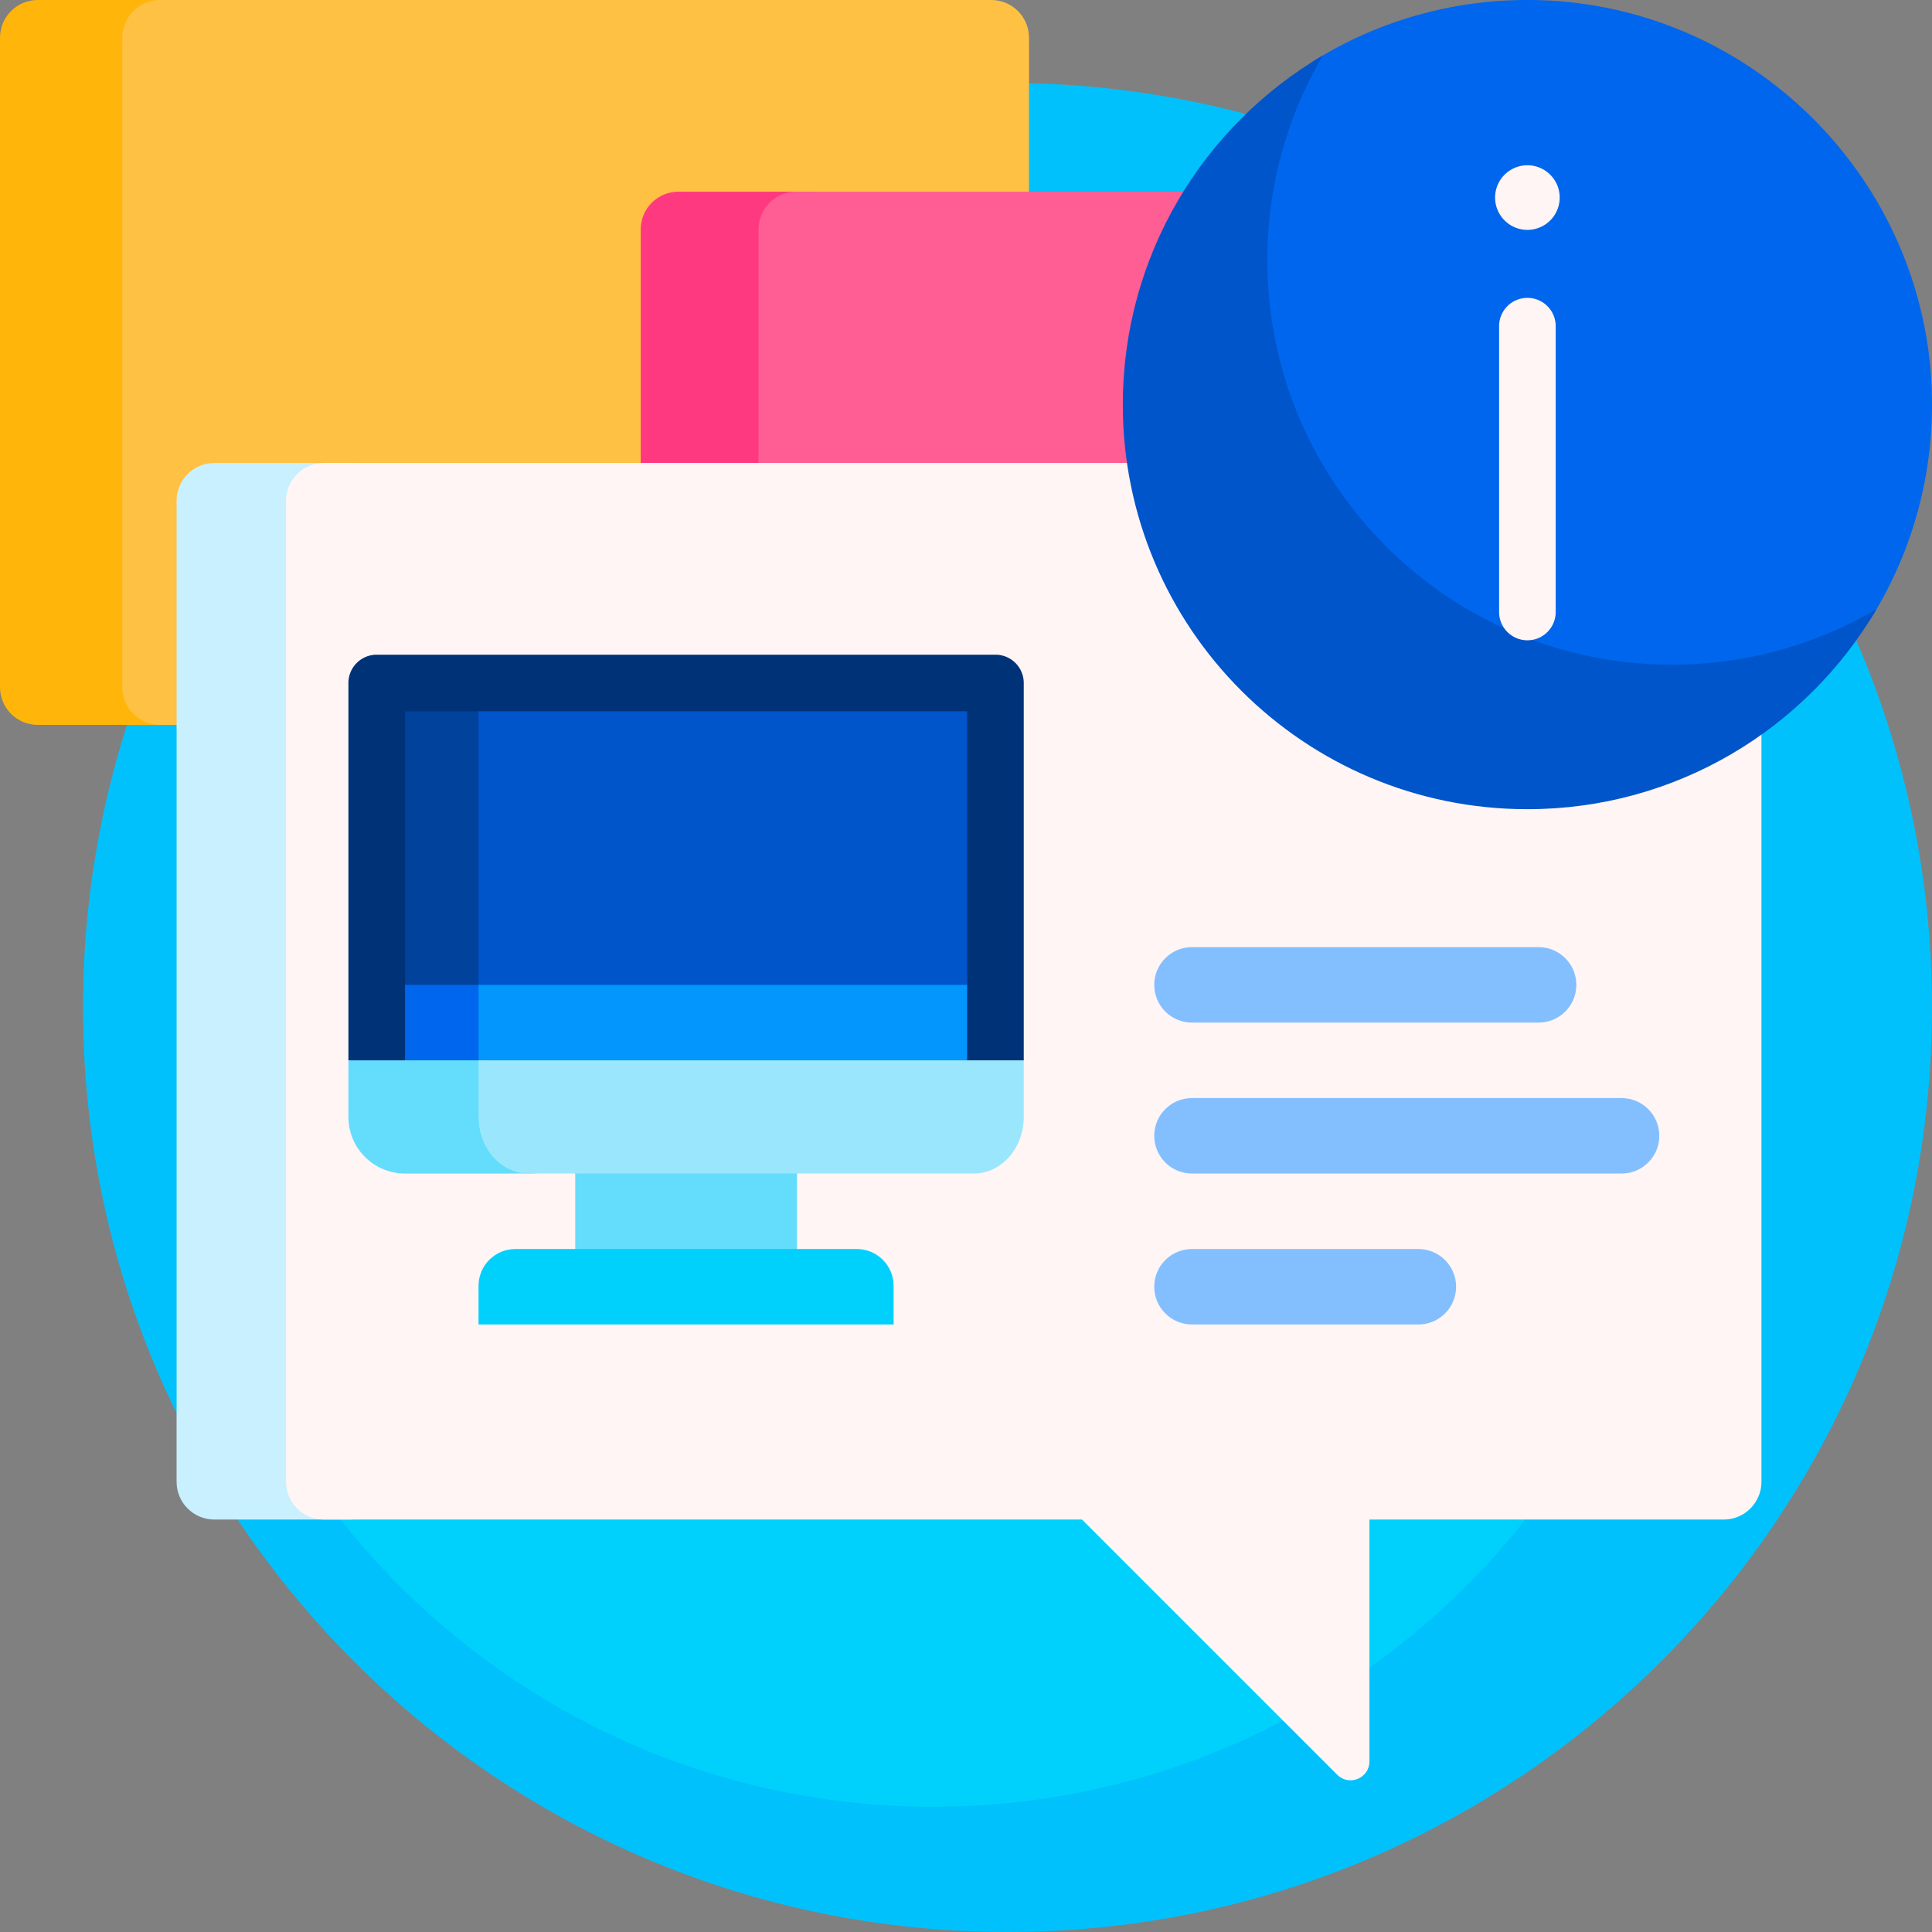
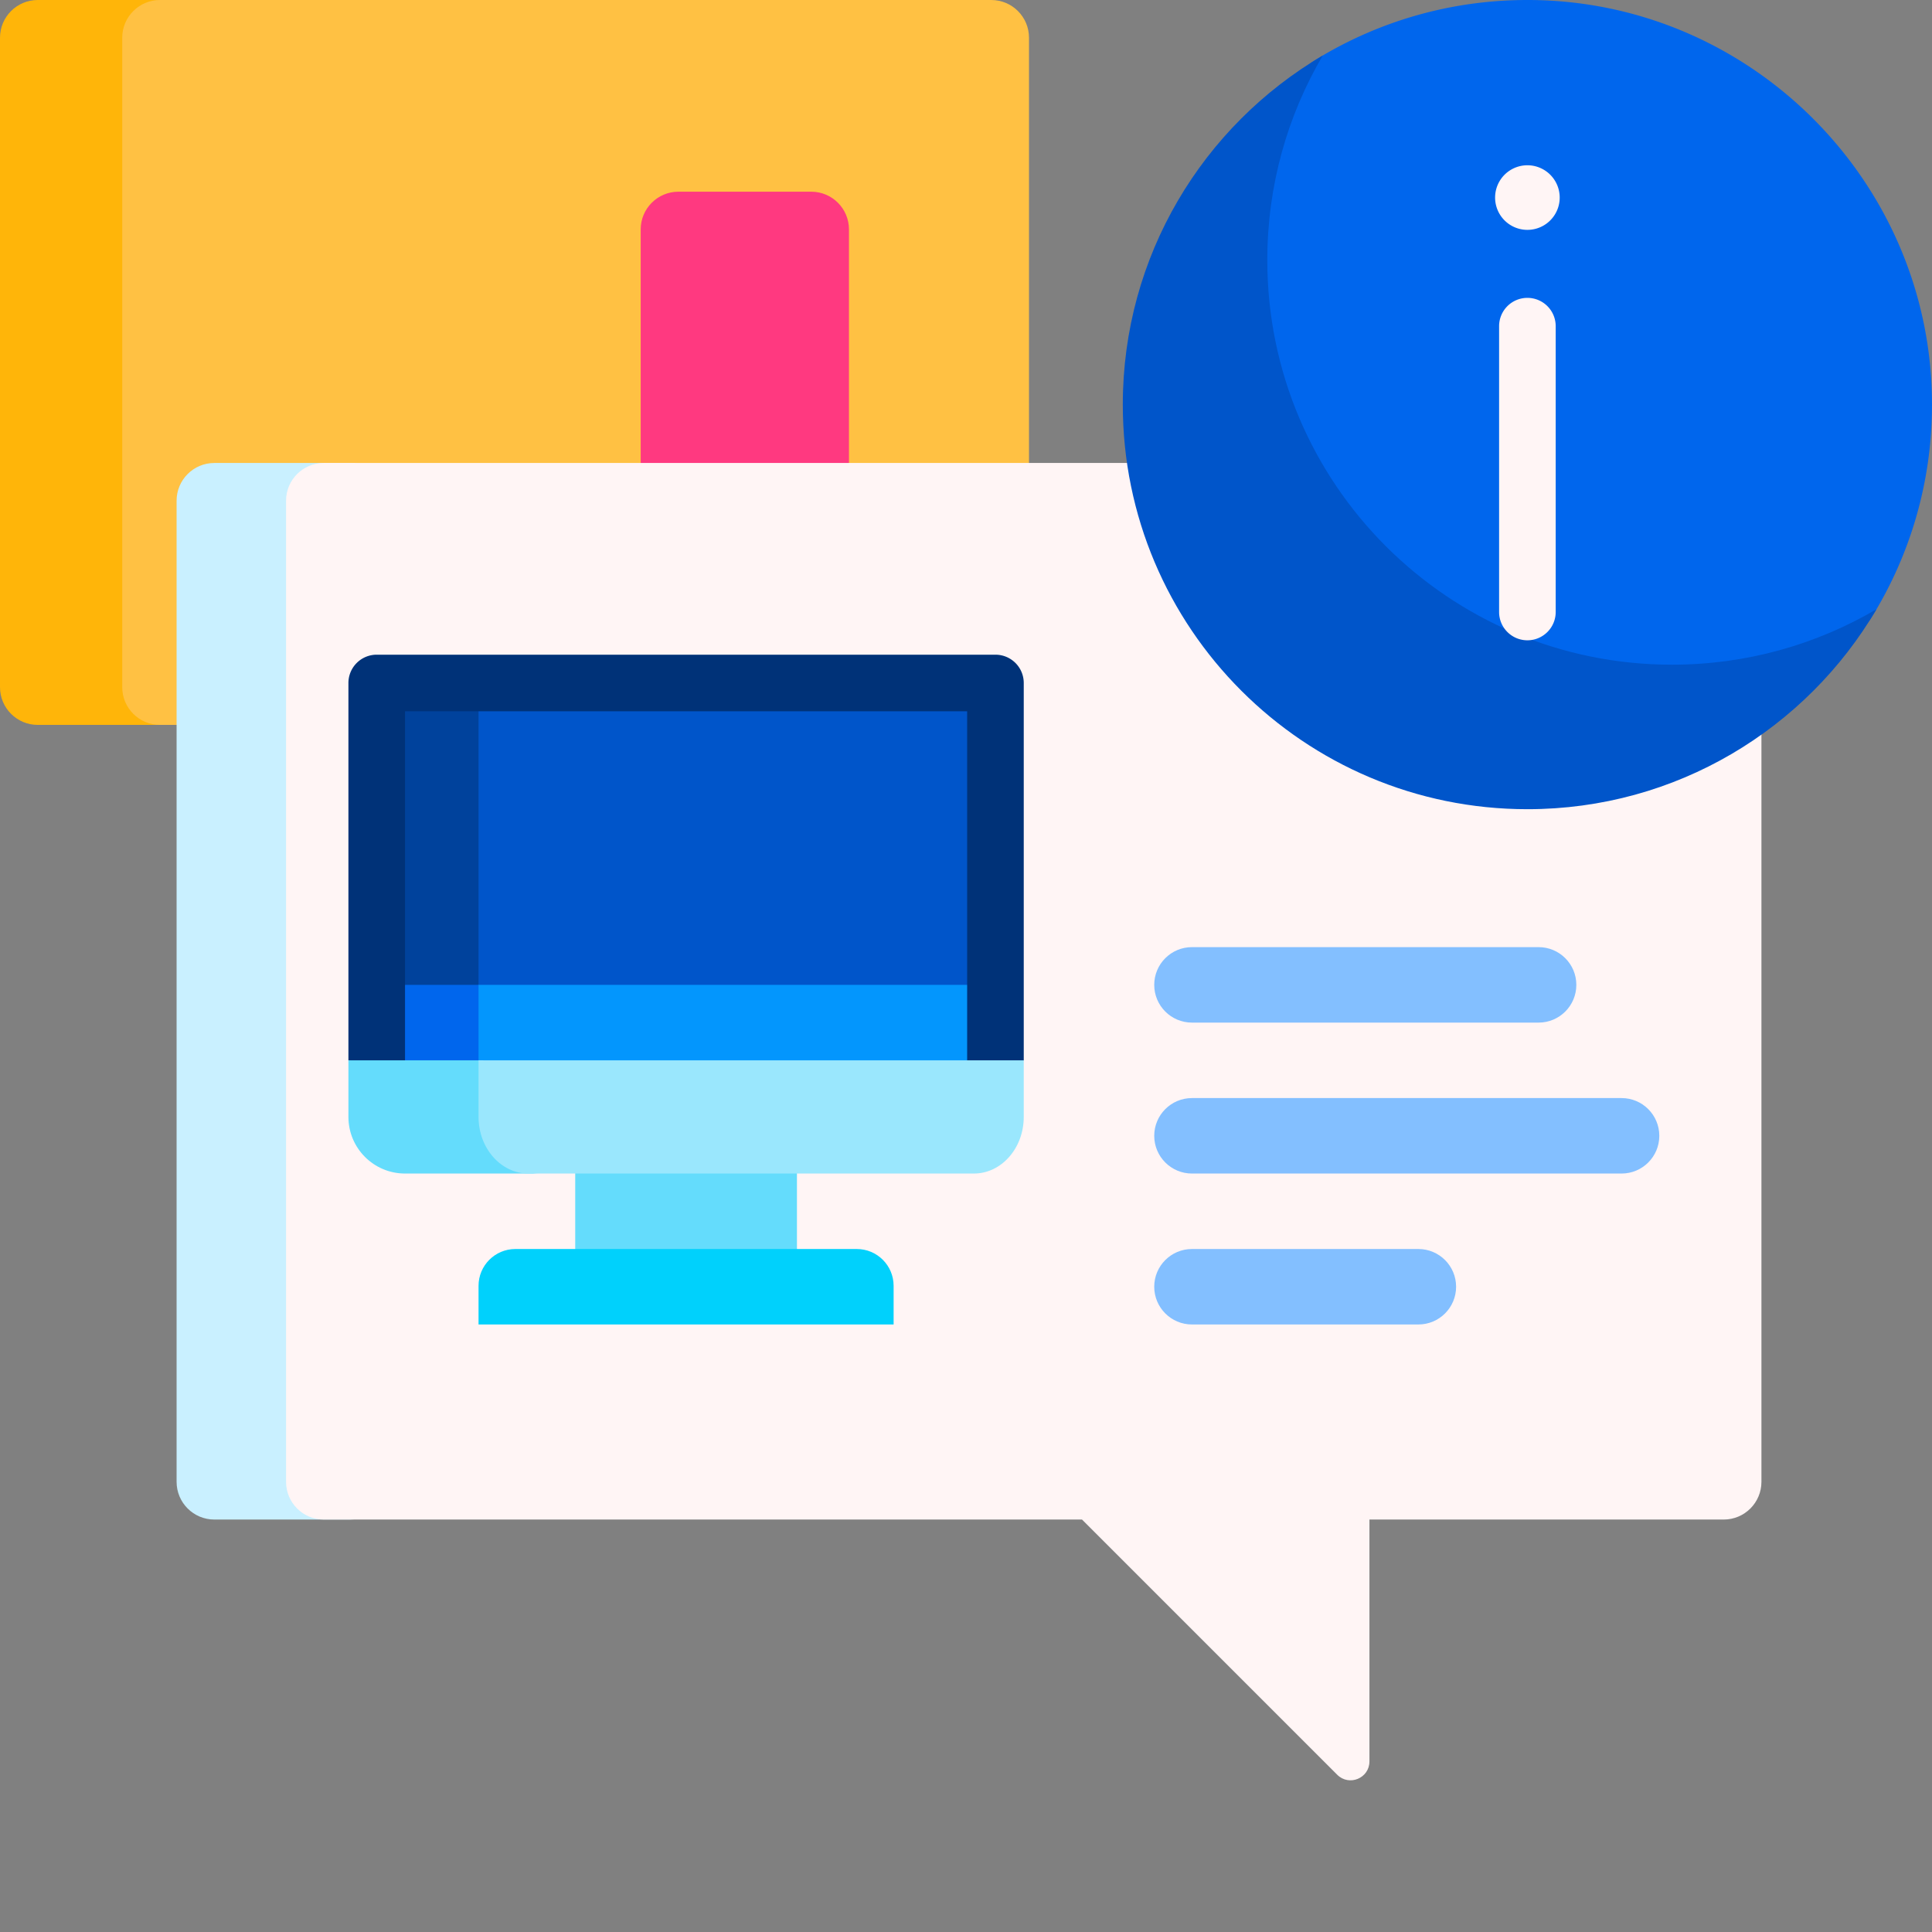
<svg xmlns="http://www.w3.org/2000/svg" version="1.1" width="512" height="512" x="0" y="0" viewBox="0 0 512 512" style="enable-background:new 0 0 512 512" xml:space="preserve" class="">
  <rect x="0" y="0" width="512" height="512" fill="#808080" stroke="none" />
  <g>
-     <path fill="#00c1fb" d="M512 267c0 135.31-109.69 245-245 245S22 402.31 22 267 131.69 22 267 22s245 109.69 245 245z" data-original="#00c1fb" />
-     <path fill="#00d1fc" d="M447.242 278.803c0 110.457-89.543 200-200 200s-200-89.543-200-200 89.543-200 200-200 200 89.543 200 200z" data-original="#00d1fc" class="" />
    <path fill="#ffb509" d="M56.872 192.106H10c-5.523 0-10-4.477-10-10V10C0 4.477 4.477 0 10 0h46.872c5.523 0 10 4.477 10 10v172.106c0 5.523-4.477 10-10 10z" data-original="#ffb509" />
    <path fill="#ffc143" d="M262.696 192.106H42.394c-5.523 0-10-4.477-10-10V10c0-5.523 4.477-10 10-10h220.302c5.523 0 10 4.477 10 10v172.106c0 5.523-4.477 10-10 10z" data-original="#ffc143" class="" />
    <path fill="#ff3980" d="M214.986 153.114h-35.195c-5.523 0-10-4.477-10-10V60.803c0-5.523 4.477-10 10-10h35.195c5.523 0 10 4.477 10 10v82.311c0 5.523-4.477 10-10 10z" data-original="#ff3980" />
-     <path fill="#ff5e95" d="M368.974 153.114H211.026c-5.523 0-10-4.477-10-10V60.803c0-5.523 4.477-10 10-10h157.948c5.523 0 10 4.477 10 10v82.311c0 5.523-4.477 10-10 10z" data-original="#ff5e95" />
    <path fill="#c9f0ff" d="M92.758 402.695H56.799c-5.523 0-10-4.477-10-10v-260c0-5.523 4.477-10 10-10h35.959c5.523 0 10 4.477 10 10v260c0 5.523-4.477 10-10 10z" data-original="#c9f0ff" class="" />
    <path fill="#fff5f5" d="M466.799 132.695v260c0 5.523-4.477 10-10 10h-93.884v64.098c0 4.454-5.385 6.685-8.535 3.536l-67.634-67.634H85.809c-5.523 0-10-4.477-10-10v-260c0-5.523 4.477-10 10-10h370.99c5.523 0 10 4.477 10 10z" data-original="#fff5f5" class="" />
    <path fill="#83bfff" d="M417.745 261c0 5.523-4.477 10-10 10h-91.862c-5.523 0-10-4.477-10-10s4.477-10 10-10h91.862c5.523 0 10 4.477 10 10zm-101.862 50h113.851c5.523 0 10-4.477 10-10s-4.477-10-10-10H315.883c-5.523 0-10 4.477-10 10s4.477 10 10 10zm60 20h-60c-5.523 0-10 4.477-10 10s4.477 10 10 10h60c5.523 0 10-4.477 10-10s-4.477-10-10-10z" data-original="#83bfff" />
    <path fill="#0055ca" d="M263.803 181v115.169H99.834V181z" data-original="#0055ca" class="" />
    <path fill="#00429c" d="M126.819 181v115.169H99.834V181z" data-original="#00429c" class="" />
    <path fill="#0396fd" d="M263.803 261v25.169H99.834L126.819 261z" data-original="#0396fd" class="" />
    <path fill="#0066ed" d="M126.819 261v25.169H99.834V261z" data-original="#0066ed" />
    <path fill="#003278" d="M271.304 181v100l-.335.266h-14.665V188.5h-148.97v92.766H93.218l-.884-.266V181a7.5 7.5 0 0 1 7.5-7.5h163.97a7.5 7.5 0 0 1 7.5 7.5z" data-original="#003278" class="" />
    <path fill="#64dcfc" d="M211.198 297.249v37.205h-58.76v-37.205zM128.079 296v-15H92.334v15c0 8.284 6.716 15 15 15h35.745c-8.285 0-15-6.716-15-15z" data-original="#64dcfc" />
    <path fill="#9ae7fd" d="M271.304 281v15c0 8.284-5.918 15-13.218 15h-118.05c-7.3 0-13.217-6.716-13.217-15v-15z" data-original="#9ae7fd" class="" />
    <path fill="#00d1fc" d="M227.058 331h-90.48c-5.39 0-9.76 4.37-9.76 9.76V351h110v-10.24c.001-5.39-4.369-9.76-9.76-9.76z" data-original="#00d1fc" class="" />
    <path fill="#0066ed" d="M512 107.224c0 20.482-5.744 39.623-15.707 55.9a17.641 17.641 0 0 1-5.83 5.83c-16.277 9.964-35.418 15.707-55.9 15.707-59.021 0-107.225-48.203-107.224-107.224 0-20.474 5.739-39.608 15.695-55.88a17.72 17.72 0 0 1 5.862-5.862C365.168 5.739 384.302 0 404.776 0 463.797-.001 512 48.203 512 107.224z" data-original="#0066ed" />
    <path fill="#0055ca" d="M497.297 161.449c-18.625 31.71-53.087 52.997-92.52 52.997-59.218 0-107.223-48.006-107.223-107.223 0-39.434 21.287-73.895 52.997-92.52-9.345 15.909-14.703 34.442-14.703 54.226 0 59.218 48.006 107.223 107.223 107.223 19.784.001 38.316-5.358 54.226-14.703z" data-original="#0055ca" class="" />
    <path fill="#fff5f5" d="M396.218 52.357a8.559 8.559 0 1 1 17.118 0 8.559 8.559 0 0 1-17.118 0zm8.558 26.581a7.5 7.5 0 0 0-7.5 7.5v75.746c0 4.142 3.357 7.5 7.5 7.5s7.5-3.358 7.5-7.5V86.438a7.5 7.5 0 0 0-7.5-7.5z" data-original="#fff5f5" class="" />
  </g>
</svg>